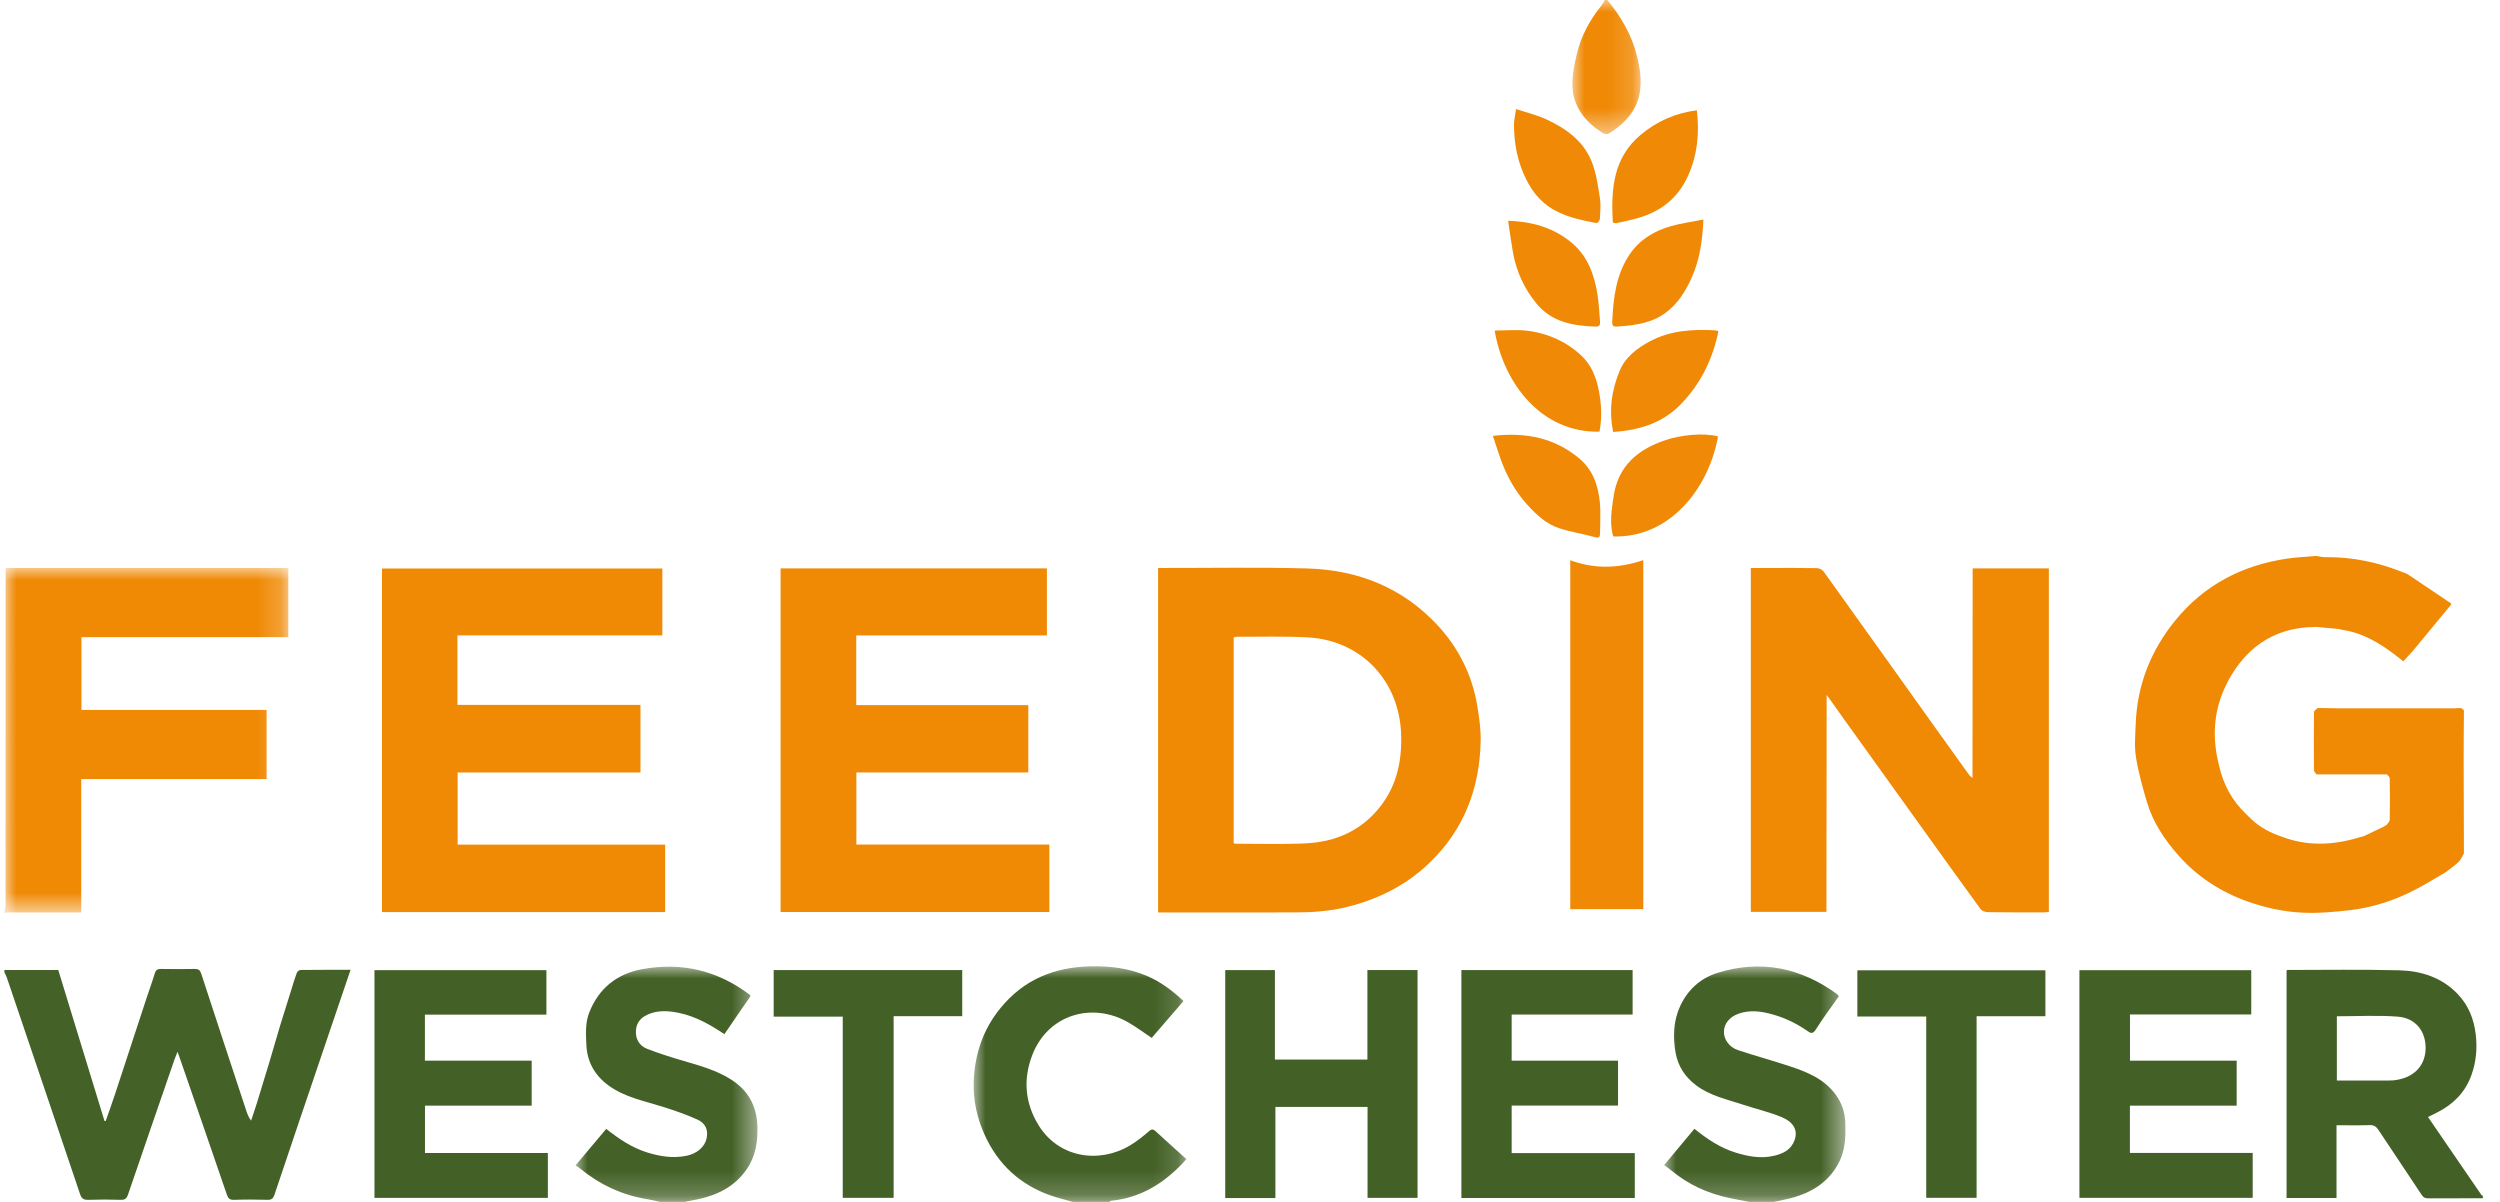
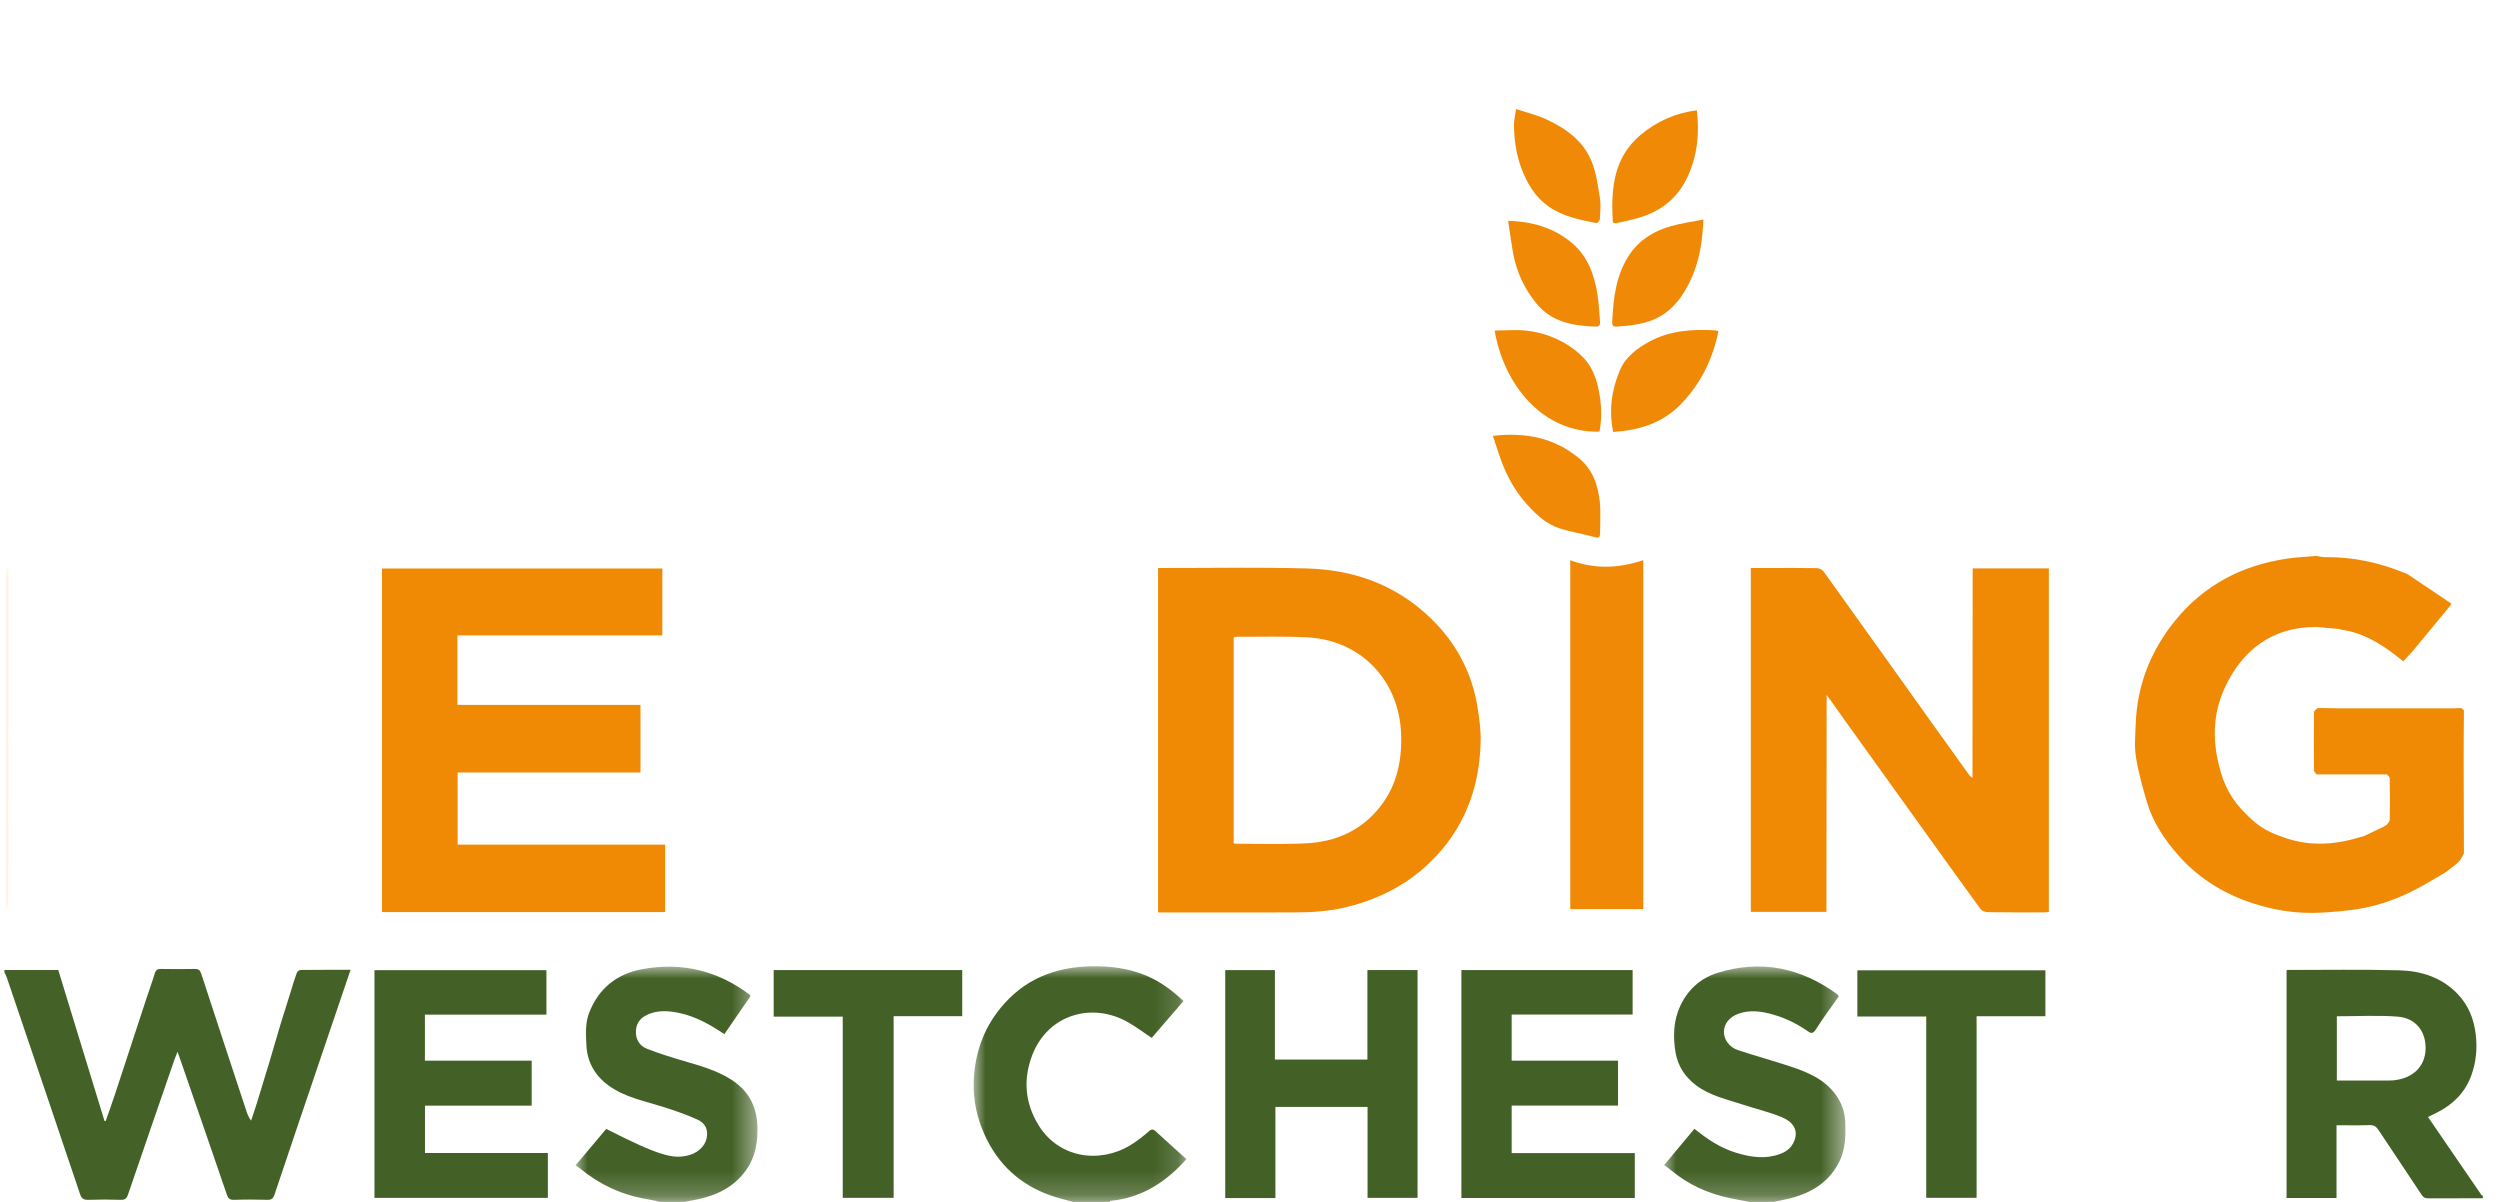
<svg xmlns="http://www.w3.org/2000/svg" width="104px" height="50px" viewBox="0 0 104 50" version="1.1">
  <title>FW logo</title>
  <defs>
    <polygon id="path-1" points="0 -2.99114177e-15 11.809 -2.99114177e-15 11.809 14.351 0 14.351" />
    <polygon id="path-3" points="-1.19645671e-14 0 7.541 0 7.541 9.795 -1.19645671e-14 9.795" />
    <polygon id="path-5" points="-5.98228354e-15 2.99114177e-15 7.568 2.99114177e-15 7.568 9.787 -5.98228354e-15 9.787" />
    <polygon id="path-7" points="5.98228354e-15 -2.99114177e-15 8.852 -2.99114177e-15 8.852 9.803 5.98228354e-15 9.803" />
-     <polygon id="path-9" points="0 -5.98228354e-15 2.842 -5.98228354e-15 2.842 5.576 0 5.576" />
    <polygon id="path-11" points="0.089 5.98228354e-15 0.411 5.98228354e-15 0.411 14.311 0.089 14.311" />
    <polygon id="path-13" points="0.093 0 0.407 0 0.407 0.5 0.093 0.5" />
  </defs>
  <g id="Homepage" stroke="none" stroke-width="1" fill="none" fill-rule="evenodd">
    <g id="FW---Homepage" transform="translate(-45, -32)">
      <g id="FW-logo" transform="translate(45.146, 32)">
        <g id="Group-3" transform="translate(0.039, 23.628)">
          <mask id="mask-2" fill="white">
            <use href="#path-1" />
          </mask>
          <g id="Clip-2" />
-           <path d="M0.05,0.011 C0.109,0.007 0.167,0 0.226,0 C4.022,-0 7.818,-2.99114177e-15 11.614,-2.99114177e-15 L11.809,-2.99114177e-15 L11.809,2.876 L3.204,2.876 L3.204,5.904 L10.906,5.904 L10.906,8.782 L3.194,8.782 L3.194,14.33 L2.871,14.33 C1.97,14.33 1.07,14.329 0.169,14.331 C0.113,14.331 0.056,14.344 -4.2096578e-05,14.351 L-4.2096578e-05,14.301 C0.017,14.216 0.048,14.131 0.048,14.045 C0.05,9.367 0.05,4.689 0.05,0.011" id="Fill-1" fill="#F08904" mask="url(#mask-2)" />
        </g>
        <path d="M0.039,40.353 L2.278,40.353 C2.919,42.445 3.56,44.539 4.201,46.632 C4.218,46.633 4.235,46.634 4.252,46.635 C4.385,46.252 4.523,45.872 4.649,45.488 C5.086,44.164 5.518,42.838 5.953,41.513 C6.064,41.173 6.191,40.838 6.292,40.495 C6.337,40.344 6.411,40.305 6.559,40.308 C7.022,40.317 7.485,40.317 7.948,40.308 C8.107,40.304 8.176,40.353 8.227,40.51 C8.843,42.401 9.467,44.29 10.09,46.179 C10.138,46.325 10.189,46.47 10.3,46.619 C10.385,46.36 10.474,46.103 10.555,45.843 C10.723,45.3 10.888,44.757 11.052,44.212 C11.208,43.689 11.357,43.163 11.515,42.639 C11.671,42.126 11.834,41.614 11.995,41.102 C12.061,40.892 12.121,40.68 12.2,40.474 C12.221,40.42 12.3,40.352 12.352,40.351 C13.04,40.342 13.728,40.345 14.437,40.345 C14.063,41.446 13.699,42.521 13.334,43.595 C12.646,45.628 11.955,47.66 11.274,49.694 C11.218,49.86 11.152,49.917 10.978,49.912 C10.515,49.899 10.052,49.897 9.589,49.913 C9.411,49.919 9.345,49.854 9.291,49.696 C8.639,47.79 7.98,45.887 7.322,43.983 C7.301,43.92 7.277,43.858 7.239,43.754 C7.189,43.878 7.151,43.965 7.12,44.054 C6.471,45.934 5.822,47.814 5.179,49.696 C5.125,49.856 5.056,49.918 4.879,49.913 C4.425,49.897 3.97,49.897 3.516,49.913 C3.319,49.919 3.242,49.847 3.182,49.669 C2.17,46.662 1.152,43.657 0.133,40.653 C0.11,40.584 0.071,40.521 0.039,40.454 L0.039,40.353 Z" id="Fill-4" fill="#446127" />
        <path d="M97.067,44.95 C97.788,44.95 98.494,44.95 99.2,44.95 C99.267,44.95 99.335,44.95 99.402,44.944 C100.218,44.869 100.732,44.38 100.758,43.654 C100.786,42.918 100.354,42.349 99.597,42.292 C98.763,42.229 97.921,42.277 97.067,42.277 L97.067,44.95 Z M103.141,49.848 C102.384,49.849 101.626,49.846 100.869,49.851 C100.739,49.852 100.668,49.817 100.592,49.702 C100.001,48.802 99.396,47.912 98.803,47.014 C98.709,46.87 98.615,46.798 98.432,46.805 C97.98,46.821 97.527,46.81 97.053,46.81 L97.053,49.838 L94.975,49.838 L94.975,40.372 C94.991,40.364 95.005,40.35 95.019,40.35 C96.567,40.35 98.116,40.324 99.663,40.365 C100.578,40.389 101.433,40.659 102.095,41.353 C102.543,41.823 102.767,42.384 102.844,43.026 C102.914,43.618 102.862,44.187 102.658,44.744 C102.403,45.438 101.922,45.927 101.272,46.261 C101.14,46.328 101.007,46.394 100.859,46.468 C101.607,47.561 102.343,48.636 103.081,49.711 C103.093,49.729 103.12,49.735 103.141,49.747 L103.141,49.848 Z" id="Fill-6" fill="#436027" />
        <g id="Group-10" transform="translate(69.083, 40.205)">
          <mask id="mask-4" fill="white">
            <use href="#path-3" />
          </mask>
          <g id="Clip-9" />
          <path d="M3.546,9.795 C3.261,9.739 2.976,9.688 2.692,9.627 C1.805,9.438 1.003,9.071 0.303,8.49 C0.208,8.412 0.107,8.342 -1.19645671e-14,8.262 C0.424,7.753 0.836,7.258 1.258,6.753 C1.785,7.177 2.334,7.548 2.979,7.745 C3.501,7.905 4.033,8.005 4.577,7.874 C4.951,7.784 5.281,7.632 5.427,7.219 C5.587,6.765 5.323,6.45 4.899,6.272 C4.379,6.054 3.821,5.929 3.283,5.75 C2.613,5.528 1.911,5.384 1.327,4.942 C0.871,4.598 0.579,4.155 0.477,3.598 C0.354,2.926 0.382,2.258 0.674,1.632 C0.987,0.961 1.521,0.484 2.217,0.267 C4.021,-0.297 5.683,0.049 7.199,1.155 C7.225,1.175 7.243,1.206 7.269,1.237 C6.943,1.701 6.603,2.154 6.302,2.632 C6.185,2.819 6.091,2.776 5.971,2.692 C5.524,2.38 5.042,2.144 4.517,1.996 C4.05,1.865 3.582,1.796 3.108,1.96 C2.724,2.093 2.495,2.37 2.486,2.71 C2.477,3.024 2.701,3.357 3.065,3.478 C3.772,3.714 4.491,3.909 5.199,4.143 C5.936,4.386 6.657,4.672 7.139,5.336 C7.389,5.682 7.523,6.073 7.536,6.499 C7.552,7.044 7.545,7.581 7.299,8.094 C6.917,8.888 6.264,9.335 5.454,9.587 C5.161,9.677 4.856,9.727 4.557,9.795 L3.546,9.795 Z" id="Fill-8" fill="#446127" mask="url(#mask-4)" />
        </g>
        <g id="Group-13" transform="translate(23.796, 40.213)">
          <mask id="mask-6" fill="white">
            <use href="#path-5" />
          </mask>
          <g id="Clip-12" />
-           <path d="M3.521,9.787 C3.351,9.75 3.182,9.704 3.01,9.677 C1.942,9.509 1.001,9.066 0.17,8.382 C0.118,8.339 0.059,8.306 -5.98228354e-15,8.267 C0.447,7.736 0.859,7.246 1.277,6.749 C1.816,7.172 2.351,7.534 2.983,7.73 C3.514,7.894 4.049,7.98 4.605,7.87 C5.048,7.783 5.382,7.502 5.455,7.132 C5.523,6.79 5.413,6.514 5.056,6.355 C4.602,6.151 4.128,5.986 3.653,5.836 C2.869,5.587 2.046,5.438 1.364,4.936 C0.802,4.522 0.486,3.967 0.45,3.263 C0.426,2.807 0.4,2.344 0.569,1.912 C0.962,0.908 1.712,0.302 2.764,0.106 C4.407,-0.2 5.905,0.158 7.243,1.166 C7.255,1.176 7.261,1.194 7.279,1.225 C6.922,1.745 6.561,2.271 6.192,2.808 C5.604,2.414 4.998,2.069 4.306,1.925 C3.908,1.842 3.504,1.806 3.103,1.951 C2.779,2.069 2.55,2.269 2.516,2.62 C2.479,2.987 2.637,3.287 2.984,3.421 C3.484,3.613 3.996,3.776 4.51,3.925 C5.195,4.125 5.881,4.315 6.489,4.707 C7.177,5.15 7.529,5.783 7.564,6.599 C7.592,7.257 7.498,7.882 7.115,8.436 C6.619,9.152 5.9,9.507 5.072,9.68 C4.892,9.717 4.712,9.751 4.531,9.787 L3.521,9.787 Z" id="Fill-11" fill="#446127" mask="url(#mask-6)" />
+           <path d="M3.521,9.787 C3.351,9.75 3.182,9.704 3.01,9.677 C1.942,9.509 1.001,9.066 0.17,8.382 C0.118,8.339 0.059,8.306 -5.98228354e-15,8.267 C0.447,7.736 0.859,7.246 1.277,6.749 C3.514,7.894 4.049,7.98 4.605,7.87 C5.048,7.783 5.382,7.502 5.455,7.132 C5.523,6.79 5.413,6.514 5.056,6.355 C4.602,6.151 4.128,5.986 3.653,5.836 C2.869,5.587 2.046,5.438 1.364,4.936 C0.802,4.522 0.486,3.967 0.45,3.263 C0.426,2.807 0.4,2.344 0.569,1.912 C0.962,0.908 1.712,0.302 2.764,0.106 C4.407,-0.2 5.905,0.158 7.243,1.166 C7.255,1.176 7.261,1.194 7.279,1.225 C6.922,1.745 6.561,2.271 6.192,2.808 C5.604,2.414 4.998,2.069 4.306,1.925 C3.908,1.842 3.504,1.806 3.103,1.951 C2.779,2.069 2.55,2.269 2.516,2.62 C2.479,2.987 2.637,3.287 2.984,3.421 C3.484,3.613 3.996,3.776 4.51,3.925 C5.195,4.125 5.881,4.315 6.489,4.707 C7.177,5.15 7.529,5.783 7.564,6.599 C7.592,7.257 7.498,7.882 7.115,8.436 C6.619,9.152 5.9,9.507 5.072,9.68 C4.892,9.717 4.712,9.751 4.531,9.787 L3.521,9.787 Z" id="Fill-11" fill="#446127" mask="url(#mask-6)" />
        </g>
        <g id="Group-16" transform="translate(40.358, 40.197)">
          <mask id="mask-8" fill="white">
            <use href="#path-7" />
          </mask>
          <g id="Clip-15" />
          <path d="M4.135,9.803 C3.837,9.719 3.534,9.648 3.241,9.548 C1.941,9.101 1.014,8.249 0.448,6.992 C0.135,6.296 -0.022,5.564 0.002,4.814 C0.039,3.678 0.379,2.64 1.118,1.737 C2.086,0.553 3.343,0.042 4.834,0.003 C5.661,-0.019 6.464,0.078 7.228,0.41 C7.787,0.652 8.264,1.011 8.73,1.446 C8.284,1.963 7.84,2.477 7.406,2.98 C7.075,2.759 6.769,2.529 6.441,2.339 C4.946,1.473 3.099,1.993 2.443,3.683 C2.047,4.702 2.135,5.704 2.71,6.627 C3.534,7.949 5.188,8.233 6.5,7.456 C6.784,7.288 7.044,7.075 7.296,6.86 C7.42,6.754 7.481,6.779 7.585,6.876 C8.004,7.264 8.432,7.644 8.852,8.023 C7.949,9.032 6.952,9.631 5.7,9.758 C5.682,9.759 5.667,9.787 5.65,9.803 L4.135,9.803 Z" id="Fill-14" fill="#446127" mask="url(#mask-8)" />
        </g>
        <g id="Group-19" transform="translate(65.265, 0)">
          <mask id="mask-10" fill="white">
            <use href="#path-9" />
          </mask>
          <g id="Clip-18" />
          <path d="M1.454,-8.41931559e-05 C2.027,0.695 2.474,1.458 2.689,2.34 C2.84,2.962 2.93,3.595 2.709,4.214 C2.495,4.812 2.042,5.223 1.52,5.556 C1.46,5.594 1.327,5.574 1.26,5.532 C0.593,5.111 0.096,4.533 0.013,3.741 C-0.037,3.263 0.066,2.754 0.177,2.276 C0.355,1.499 0.735,0.809 1.239,0.19 C1.285,0.133 1.315,0.063 1.353,-8.41931559e-05 L1.454,-8.41931559e-05 Z" id="Fill-17" fill="#F08905" mask="url(#mask-10)" />
        </g>
        <g id="Group-22" transform="translate(0.002, 23.618)">
          <mask id="mask-12" fill="white">
            <use href="#path-11" />
          </mask>
          <g id="Clip-21" />
          <path d="M0.208,0.021 C0.209,4.699 0.209,9.377 0.204,14.055 C0.204,14.14 0.129,14.226 0.089,14.311 L0.089,0.018 C0.132,0.012 0.174,0.006 0.216,5.98228354e-15 L0.232,0.012 L0.208,0.021 Z" id="Fill-20" fill="#F7C381" mask="url(#mask-12)" />
        </g>
        <g id="Group-25" transform="translate(0, 23.506)">
          <mask id="mask-14" fill="white">
            <use href="#path-13" />
          </mask>
          <g id="Clip-24" />
          <path d="M0.22,0.268 C0.178,0.281 0.136,0.296 0.093,0.31 L0.093,0.19 C0.136,0.215 0.178,0.241 0.22,0.268" id="Fill-23" fill="#FAE0C0" mask="url(#mask-14)" />
        </g>
        <path d="M81.91,32.319 C81.912,29.533 81.914,26.747 81.916,23.961 L81.916,23.646 L85.086,23.646 L85.086,37.938 C84.998,37.945 84.91,37.957 84.821,37.957 C84.055,37.956 83.289,37.958 82.523,37.945 C82.426,37.944 82.294,37.886 82.239,37.81 C81.365,36.61 80.501,35.403 79.635,34.197 C78.607,32.765 77.579,31.332 76.551,29.9 C76.335,29.599 76.122,29.296 75.907,28.993 C75.885,28.969 75.863,28.946 75.84,28.921 C75.841,28.948 75.842,28.974 75.843,29.001 C75.842,29.615 75.841,30.229 75.841,30.843 C75.838,33.115 75.836,35.387 75.834,37.659 L75.834,37.933 L72.688,37.933 L72.688,23.628 L73.491,23.628 C74.139,23.628 74.788,23.623 75.435,23.635 C75.531,23.636 75.662,23.697 75.716,23.774 C77.269,25.937 78.815,28.106 80.362,30.273 C80.837,30.938 81.314,31.602 81.791,32.265 C81.81,32.291 81.842,32.306 81.869,32.327 L81.907,32.358 C81.908,32.345 81.909,32.332 81.91,32.319" id="Fill-26" fill="#F08904" />
        <path d="M51.175,35.077 C51.219,35.088 51.242,35.099 51.265,35.099 C52.233,35.098 53.203,35.13 54.168,35.084 C55.425,35.025 56.505,34.549 57.292,33.528 C57.983,32.632 58.186,31.594 58.138,30.486 C58.042,28.291 56.463,26.642 54.273,26.516 C53.283,26.46 52.288,26.494 51.295,26.489 C51.257,26.489 51.218,26.509 51.175,26.521 L51.175,35.077 Z M48.031,23.628 C48.11,23.628 48.167,23.628 48.225,23.628 C50.228,23.631 52.232,23.592 54.234,23.648 C56.332,23.706 58.183,24.434 59.64,25.993 C60.529,26.945 61.096,28.078 61.31,29.369 C61.388,29.845 61.458,30.331 61.45,30.811 C61.414,32.785 60.76,34.515 59.316,35.9 C58.35,36.827 57.191,37.407 55.894,37.729 C55.176,37.907 54.449,37.956 53.716,37.957 C51.948,37.96 50.18,37.958 48.413,37.958 L48.031,37.958 L48.031,23.628 Z" id="Fill-28" fill="#F08903" />
        <polygon id="Fill-30" fill="#F08903" points="18.884 26.432 18.884 29.323 26.498 29.323 26.498 32.136 18.892 32.136 18.892 35.136 27.525 35.136 27.525 37.942 15.744 37.942 15.744 23.65 27.408 23.65 27.408 26.432" />
        <path d="M99,34.398 C99.046,34.37 99.093,34.342 99.139,34.314 C99.184,34.244 99.265,34.174 99.267,34.103 C99.277,33.526 99.276,32.95 99.267,32.373 C99.267,32.32 99.191,32.267 99.15,32.214 C98.173,32.214 97.197,32.214 96.22,32.214 C96.184,32.16 96.116,32.106 96.116,32.052 C96.109,31.24 96.108,30.429 96.118,29.617 C96.119,29.562 96.217,29.507 96.271,29.453 C96.555,29.457 96.84,29.465 97.125,29.466 C98.735,29.467 100.346,29.466 101.956,29.466 C102.048,29.465 102.14,29.457 102.232,29.453 C102.272,29.483 102.312,29.515 102.353,29.546 C102.349,30.241 102.341,30.937 102.342,31.632 C102.343,32.923 102.349,34.214 102.353,35.505 C102.28,35.625 102.227,35.766 102.129,35.859 C101.958,36.023 101.758,36.156 101.57,36.301 C101.16,36.537 100.756,36.785 100.337,37.005 C99.482,37.455 98.569,37.75 97.611,37.863 C96.943,37.941 96.264,38 95.595,37.965 C94.835,37.925 94.086,37.761 93.358,37.503 C92.231,37.103 91.26,36.472 90.472,35.58 C89.899,34.929 89.414,34.208 89.166,33.364 C88.985,32.747 88.809,32.124 88.709,31.492 C88.638,31.04 88.683,30.568 88.7,30.107 C88.76,28.496 89.327,27.068 90.334,25.825 C91.534,24.343 93.118,23.515 94.994,23.239 C95.399,23.179 95.811,23.164 96.22,23.128 C96.342,23.146 96.465,23.181 96.587,23.179 C97.723,23.163 98.809,23.398 99.858,23.823 C99.908,23.844 99.959,23.865 100.009,23.886 C100.614,24.293 101.22,24.699 101.825,25.106 C101.824,25.121 101.823,25.135 101.823,25.149 C101.292,25.792 100.761,26.434 100.23,27.076 C100.23,27.076 100.216,27.094 100.216,27.094 C100.09,27.232 99.962,27.37 99.833,27.511 C99.704,27.41 99.594,27.321 99.48,27.235 C98.848,26.758 98.181,26.351 97.382,26.216 C97.298,26.199 97.214,26.183 97.129,26.166 L96.22,26.08 C96.084,26.085 95.947,26.09 95.811,26.095 C94.323,26.218 93.279,27 92.569,28.278 L92.468,28.481 C91.966,29.485 91.879,30.535 92.113,31.623 C92.133,31.705 92.153,31.788 92.173,31.871 C92.347,32.636 92.703,33.3 93.273,33.844 C93.31,33.881 93.347,33.918 93.384,33.955 C93.73,34.311 94.137,34.573 94.604,34.742 C94.654,34.761 94.704,34.78 94.755,34.799 C95.816,35.207 96.884,35.167 97.956,34.848 C98.034,34.826 98.112,34.805 98.19,34.784 C98.46,34.655 98.73,34.526 99,34.398" id="Fill-32" fill="#F08904" />
-         <polygon id="Fill-34" fill="#F08903" points="32.327 37.94 32.327 23.645 43.404 23.645 43.404 26.433 35.474 26.433 35.474 29.333 42.631 29.333 42.631 32.134 35.479 32.134 35.479 35.134 43.508 35.134 43.508 37.94" />
        <polygon id="Fill-36" fill="#436026" points="56.744 46.048 52.911 46.048 52.911 49.839 50.824 49.839 50.824 40.356 52.89 40.356 52.89 44.078 56.738 44.078 56.738 40.354 58.824 40.354 58.824 49.831 56.744 49.831" />
        <polygon id="Fill-38" fill="#436027" points="21.972 45.995 17.533 45.995 17.533 47.965 22.645 47.965 22.645 49.832 15.432 49.832 15.432 40.359 22.585 40.359 22.585 42.209 17.53 42.209 17.53 44.123 21.972 44.123" />
-         <polygon id="Fill-40" fill="#436027" points="92.899 44.124 92.899 45.995 88.458 45.995 88.458 47.962 93.566 47.962 93.566 49.83 86.358 49.83 86.358 40.36 93.506 40.36 93.506 42.202 88.461 42.202 88.461 44.124" />
        <polygon id="Fill-42" fill="#436027" points="60.648 40.355 67.771 40.355 67.771 42.205 62.739 42.205 62.739 44.124 67.164 44.124 67.164 45.992 62.739 45.992 62.739 47.969 67.861 47.969 67.861 49.837 60.648 49.837" />
        <path d="M65.177,23.305 C66.195,23.685 67.199,23.645 68.216,23.301 L68.216,37.82 L65.177,37.82 L65.177,23.305 Z" id="Fill-44" fill="#F08905" />
        <polygon id="Fill-46" fill="#436027" points="32.039 40.355 39.883 40.355 39.883 42.273 37.029 42.273 37.029 49.83 34.912 49.83 34.912 42.292 32.039 42.292" />
        <polygon id="Fill-48" fill="#436026" points="82.08 42.275 82.08 49.829 79.985 49.829 79.985 42.287 77.12 42.287 77.12 40.365 84.943 40.365 84.943 42.275" />
        <path d="M61.958,18.132 C63.342,17.971 64.529,18.221 65.55,19.07 C66.118,19.542 66.34,20.198 66.409,20.903 C66.449,21.323 66.416,21.75 66.417,22.174 C66.417,22.333 66.38,22.395 66.192,22.342 C65.701,22.206 65.191,22.131 64.709,21.971 C64.17,21.793 63.765,21.412 63.384,20.991 C62.949,20.509 62.628,19.966 62.386,19.375 C62.228,18.987 62.112,18.583 61.958,18.132" id="Fill-50" fill="#F08905" />
-         <path d="M71.325,18.154 C70.94,20.302 69.335,22.383 66.964,22.317 C66.803,21.759 66.897,21.205 66.98,20.648 C67.17,19.363 68.007,18.684 69.159,18.302 C69.747,18.106 70.688,17.989 71.325,18.154" id="Fill-52" fill="#F08905" />
        <path d="M66.392,17.958 C63.962,18.008 62.4,15.932 62.031,13.75 C62.492,13.75 62.954,13.702 63.401,13.76 C64.234,13.868 64.982,14.19 65.615,14.771 C66.051,15.17 66.25,15.677 66.36,16.226 C66.474,16.792 66.508,17.367 66.392,17.958" id="Fill-54" fill="#F08905" />
        <path d="M66.963,17.97 C66.772,17.062 66.901,16.217 67.238,15.411 C67.471,14.852 67.95,14.493 68.468,14.211 C69.323,13.746 70.258,13.689 71.207,13.742 C71.239,13.744 71.271,13.758 71.341,13.777 C71.099,14.959 70.593,15.99 69.743,16.849 C68.979,17.621 68.018,17.898 66.963,17.97" id="Fill-56" fill="#F08905" />
        <path d="M70.443,4.588 C70.558,5.554 70.462,6.447 70.083,7.301 C69.632,8.317 68.824,8.884 67.765,9.131 C67.541,9.184 67.317,9.24 67.091,9.284 C67.041,9.294 66.982,9.261 66.946,9.253 C66.87,7.875 66.958,6.566 68.111,5.604 C68.785,5.044 69.553,4.701 70.443,4.588" id="Fill-58" fill="#F08905" />
        <path d="M62.922,4.537 C63.359,4.682 63.782,4.782 64.169,4.959 C64.989,5.337 65.72,5.856 66.069,6.723 C66.259,7.193 66.327,7.717 66.408,8.223 C66.454,8.51 66.425,8.811 66.409,9.105 C66.406,9.169 66.305,9.288 66.269,9.281 C65.573,9.144 64.873,9.009 64.275,8.589 C63.724,8.203 63.396,7.655 63.16,7.042 C62.934,6.456 62.847,5.843 62.834,5.221 C62.83,5.018 62.885,4.813 62.922,4.537" id="Fill-60" fill="#F08905" />
        <path d="M70.716,9.132 C70.676,10.028 70.56,10.821 70.221,11.568 C69.964,12.136 69.636,12.654 69.12,13.03 C68.716,13.324 68.252,13.451 67.769,13.523 C67.556,13.556 67.34,13.566 67.124,13.586 C66.993,13.598 66.914,13.555 66.921,13.405 C66.967,12.409 67.075,11.425 67.654,10.572 C68.067,9.964 68.675,9.605 69.368,9.407 C69.79,9.287 70.229,9.229 70.716,9.132" id="Fill-62" fill="#F08905" />
        <path d="M62.592,9.183 C63.587,9.217 64.44,9.464 65.179,10.051 C65.888,10.615 66.176,11.402 66.311,12.258 C66.369,12.628 66.383,13.004 66.416,13.378 C66.427,13.504 66.395,13.592 66.241,13.587 C65.304,13.557 64.411,13.406 63.771,12.627 C63.261,12.007 62.935,11.293 62.793,10.502 C62.718,10.081 62.663,9.656 62.592,9.183" id="Fill-64" fill="#F08905" />
        <path d="M75.843,29.001 C75.842,28.974 75.841,28.948 75.84,28.921 C75.863,28.945 75.885,28.969 75.907,28.993 L75.843,29.001 Z" id="Fill-66" fill="#F8D4A5" />
        <path d="M81.91,32.319 C81.909,32.332 81.908,32.345 81.907,32.358 L81.869,32.327 C81.882,32.32 81.896,32.317 81.91,32.319" id="Fill-68" fill="#FAE0C0" />
      </g>
    </g>
  </g>
</svg>